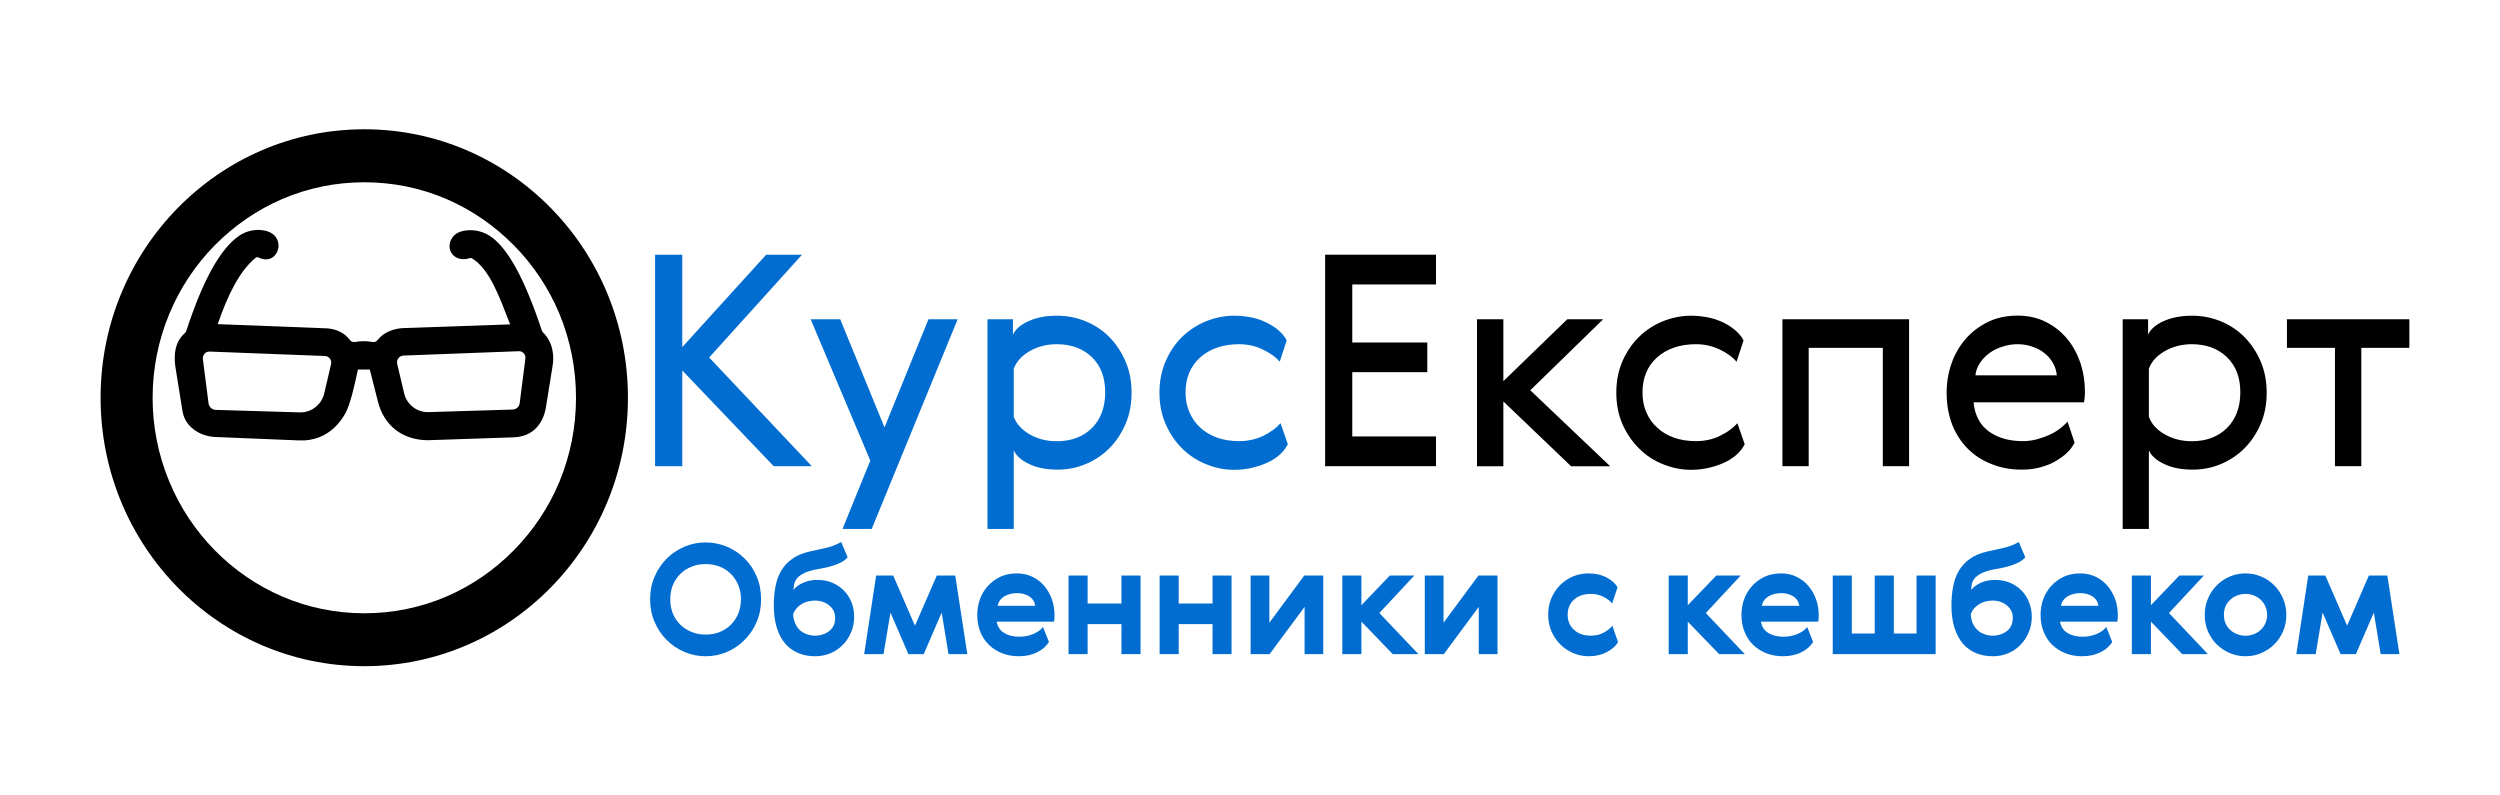
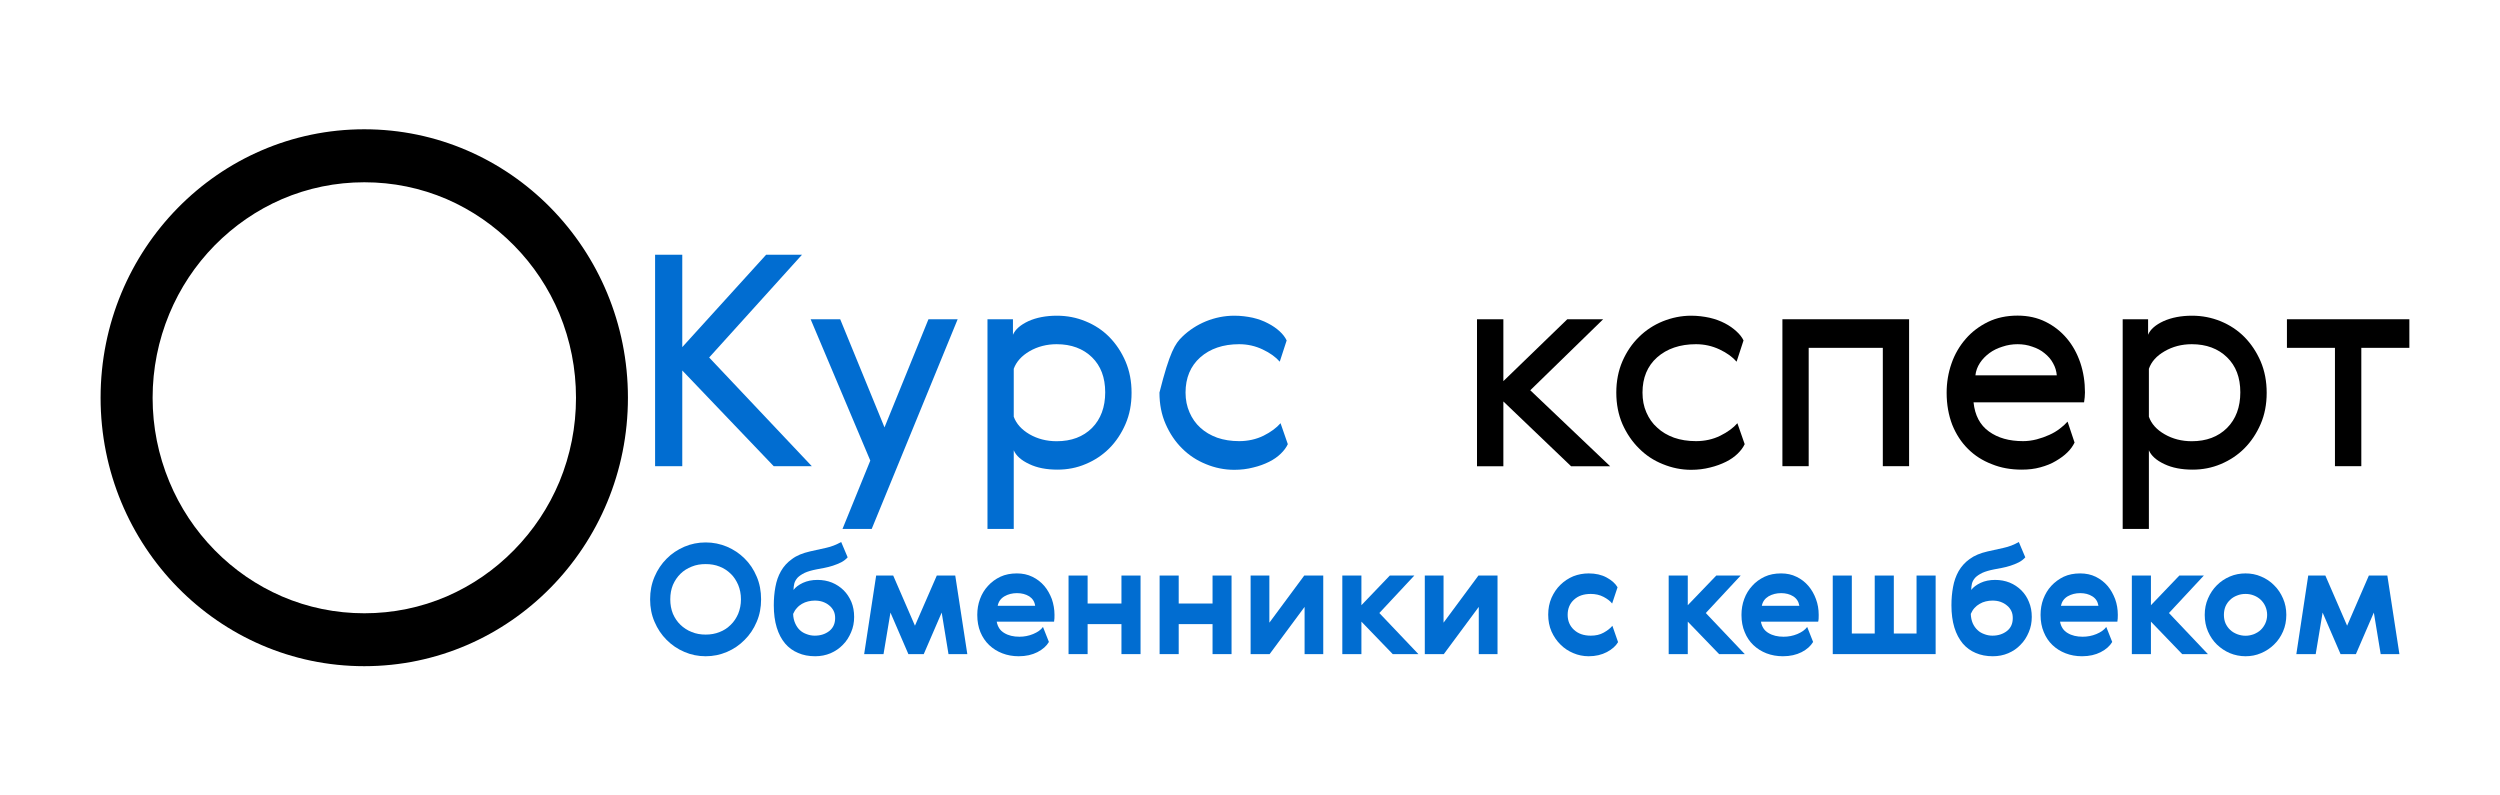
<svg xmlns="http://www.w3.org/2000/svg" width="110px" height="35px" viewBox="0 0 109 35" version="1.1">
  <g id="surface1">
-     <path style=" stroke:none;fill-rule:nonzero;fill:rgb(0%,0%,0%);fill-opacity:1;" d="M 23.406 14.641 C 23.379 14.617 23.359 14.586 23.344 14.551 C 22.555 12.176 21.848 11 21.188 10.477 C 20.824 10.188 20.352 10.066 19.898 10.156 C 19.883 10.156 19.871 10.16 19.859 10.164 C 19.664 10.207 19.484 10.316 19.379 10.492 C 19.078 10.977 19.488 11.582 20.184 11.355 C 20.207 11.348 20.238 11.352 20.262 11.363 C 21.051 11.84 21.484 13.086 21.945 14.273 L 17.289 14.434 C 17.074 14.438 16.852 14.48 16.648 14.566 C 16.445 14.648 16.262 14.773 16.117 14.957 C 16.059 15.031 15.977 15.066 15.887 15.047 C 15.633 15 15.375 15 15.117 15.047 C 15.039 15.059 14.953 15.035 14.906 14.969 C 14.684 14.68 14.371 14.492 13.922 14.449 L 9.078 14.262 C 9.523 12.984 10.043 11.906 10.758 11.336 C 10.789 11.312 10.836 11.309 10.871 11.328 C 11.129 11.457 11.398 11.445 11.586 11.246 C 11.777 11.039 11.812 10.719 11.664 10.477 C 11.547 10.289 11.352 10.176 11.074 10.133 C 10.719 10.078 10.352 10.16 10.043 10.359 C 9.16 10.949 8.391 12.438 7.703 14.543 C 7.691 14.586 7.664 14.625 7.633 14.656 C 7.207 15.039 7.145 15.543 7.211 16.102 L 7.527 18.074 C 7.578 18.406 7.738 18.656 7.969 18.852 C 8.246 19.086 8.598 19.207 8.957 19.227 L 12.668 19.379 C 12.969 19.395 13.273 19.344 13.559 19.234 C 14.055 19.035 14.438 18.66 14.719 18.145 C 14.93 17.711 15.09 17 15.25 16.258 L 15.77 16.258 L 16.125 17.652 C 16.188 17.91 16.285 18.156 16.426 18.379 C 16.691 18.793 17.016 19.031 17.363 19.18 C 17.695 19.32 18.055 19.379 18.41 19.367 L 22.121 19.242 C 22.301 19.234 22.484 19.199 22.656 19.129 C 23.023 18.973 23.25 18.703 23.398 18.359 C 23.461 18.203 23.504 18.047 23.527 17.883 L 23.816 16.086 C 23.852 15.871 23.855 15.656 23.812 15.441 C 23.758 15.125 23.621 14.855 23.406 14.641 Z M 14.066 16.027 L 13.766 17.312 C 13.645 17.812 13.199 18.156 12.695 18.145 L 8.992 18.035 C 8.832 18.031 8.699 17.91 8.676 17.746 L 8.426 15.797 C 8.406 15.621 8.543 15.465 8.715 15.469 L 13.797 15.664 C 13.977 15.668 14.113 15.848 14.066 16.027 Z M 22.617 15.781 L 22.367 17.734 C 22.348 17.895 22.219 18.016 22.055 18.02 L 18.348 18.133 C 17.844 18.145 17.398 17.801 17.281 17.301 L 16.977 16.012 C 16.934 15.828 17.066 15.656 17.25 15.645 L 22.332 15.453 C 22.504 15.449 22.645 15.605 22.617 15.781 Z M 22.617 15.781 " />
    <path style=" stroke:none;fill-rule:nonzero;fill:rgb(0%,0%,0%);fill-opacity:1;" d="M 15.527 5.688 C 9.121 5.688 3.926 10.977 3.926 17.5 C 3.926 24.023 9.121 29.312 15.527 29.312 C 21.938 29.312 27.129 24.023 27.129 17.5 C 27.129 10.977 21.938 5.688 15.527 5.688 Z M 22.113 24.207 C 21.258 25.078 20.262 25.762 19.156 26.242 C 18.012 26.734 16.789 26.984 15.531 26.984 C 14.273 26.984 13.051 26.734 11.906 26.242 C 10.797 25.762 9.801 25.078 8.945 24.207 C 8.09 23.336 7.418 22.32 6.949 21.191 C 6.465 20.023 6.215 18.781 6.215 17.504 C 6.215 16.223 6.465 14.98 6.949 13.812 C 7.418 12.684 8.09 11.668 8.945 10.797 C 9.801 9.93 10.797 9.242 11.906 8.762 C 13.051 8.27 14.273 8.02 15.531 8.02 C 16.789 8.02 18.012 8.27 19.156 8.762 C 20.262 9.242 21.258 9.93 22.113 10.797 C 22.973 11.668 23.645 12.684 24.117 13.812 C 24.598 14.98 24.844 16.223 24.844 17.504 C 24.844 18.781 24.598 20.023 24.117 21.191 C 23.645 22.32 22.973 23.332 22.113 24.207 Z M 22.113 24.207 " />
    <path style=" stroke:none;fill-rule:nonzero;fill:rgb(0.392%,42.745%,81.961%);fill-opacity:1;" d="M 28.324 11.207 L 29.52 11.207 L 29.52 15.273 L 33.211 11.207 L 34.789 11.207 L 30.703 15.73 L 35.219 20.512 L 33.543 20.512 L 29.52 16.301 L 29.52 20.512 L 28.324 20.512 Z M 28.324 11.207 " />
    <path style=" stroke:none;fill-rule:nonzero;fill:rgb(0.392%,42.745%,81.961%);fill-opacity:1;" d="M 35.168 14.047 L 36.469 14.047 L 38.418 18.805 L 40.352 14.047 L 41.637 14.047 L 37.855 23.273 L 36.57 23.273 L 37.793 20.266 Z M 35.168 14.047 " />
    <path style=" stroke:none;fill-rule:nonzero;fill:rgb(0.392%,42.745%,81.961%);fill-opacity:1;" d="M 49.023 15.902 C 49.203 16.324 49.289 16.781 49.289 17.285 C 49.289 17.785 49.203 18.242 49.023 18.656 C 48.844 19.07 48.605 19.43 48.309 19.727 C 48.012 20.023 47.668 20.254 47.27 20.418 C 46.879 20.586 46.461 20.664 46.031 20.664 C 45.547 20.664 45.133 20.586 44.785 20.418 C 44.434 20.254 44.207 20.051 44.105 19.812 L 44.105 23.273 L 42.949 23.273 L 42.949 14.047 L 44.07 14.047 L 44.07 14.73 C 44.172 14.492 44.402 14.293 44.754 14.129 C 45.102 13.973 45.52 13.891 46.004 13.891 C 46.449 13.891 46.871 13.973 47.266 14.137 C 47.668 14.301 48.016 14.531 48.309 14.828 C 48.605 15.129 48.844 15.488 49.023 15.902 Z M 48.129 17.262 C 48.129 16.609 47.934 16.098 47.547 15.719 C 47.156 15.34 46.637 15.145 45.992 15.145 C 45.555 15.145 45.152 15.25 44.801 15.453 C 44.453 15.656 44.219 15.914 44.105 16.227 L 44.105 18.336 C 44.219 18.648 44.453 18.906 44.801 19.109 C 45.152 19.312 45.555 19.414 45.992 19.414 C 46.641 19.414 47.156 19.219 47.547 18.832 C 47.934 18.441 48.129 17.914 48.129 17.262 Z M 48.129 17.262 " />
-     <path style=" stroke:none;fill-rule:nonzero;fill:rgb(0.392%,42.745%,81.961%);fill-opacity:1;" d="M 56.164 19.543 C 56.098 19.688 55.992 19.828 55.855 19.961 C 55.715 20.098 55.543 20.219 55.34 20.32 C 55.133 20.422 54.906 20.508 54.641 20.57 C 54.387 20.637 54.105 20.672 53.809 20.672 C 53.375 20.672 52.957 20.586 52.562 20.422 C 52.164 20.262 51.812 20.031 51.512 19.73 C 51.207 19.43 50.969 19.07 50.789 18.66 C 50.605 18.242 50.516 17.781 50.516 17.273 C 50.516 16.773 50.605 16.312 50.789 15.895 C 50.969 15.477 51.207 15.121 51.512 14.824 C 51.812 14.531 52.164 14.301 52.562 14.137 C 52.957 13.977 53.375 13.891 53.809 13.891 C 54.102 13.891 54.367 13.926 54.621 13.98 C 54.867 14.039 55.098 14.121 55.293 14.227 C 55.492 14.328 55.664 14.449 55.805 14.578 C 55.945 14.707 56.047 14.84 56.113 14.98 L 55.809 15.914 C 55.629 15.707 55.379 15.527 55.055 15.375 C 54.734 15.223 54.391 15.145 54.023 15.145 C 53.312 15.145 52.742 15.344 52.312 15.723 C 51.883 16.105 51.664 16.625 51.664 17.273 C 51.664 17.594 51.723 17.883 51.84 18.148 C 51.953 18.41 52.113 18.637 52.316 18.82 C 52.52 19.008 52.766 19.152 53.055 19.258 C 53.348 19.359 53.664 19.41 54.023 19.41 C 54.414 19.41 54.773 19.328 55.094 19.172 C 55.414 19.012 55.668 18.824 55.844 18.621 Z M 56.164 19.543 " />
+     <path style=" stroke:none;fill-rule:nonzero;fill:rgb(0.392%,42.745%,81.961%);fill-opacity:1;" d="M 56.164 19.543 C 56.098 19.688 55.992 19.828 55.855 19.961 C 55.715 20.098 55.543 20.219 55.34 20.32 C 55.133 20.422 54.906 20.508 54.641 20.57 C 54.387 20.637 54.105 20.672 53.809 20.672 C 53.375 20.672 52.957 20.586 52.562 20.422 C 52.164 20.262 51.812 20.031 51.512 19.73 C 51.207 19.43 50.969 19.07 50.789 18.66 C 50.605 18.242 50.516 17.781 50.516 17.273 C 50.969 15.477 51.207 15.121 51.512 14.824 C 51.812 14.531 52.164 14.301 52.562 14.137 C 52.957 13.977 53.375 13.891 53.809 13.891 C 54.102 13.891 54.367 13.926 54.621 13.98 C 54.867 14.039 55.098 14.121 55.293 14.227 C 55.492 14.328 55.664 14.449 55.805 14.578 C 55.945 14.707 56.047 14.84 56.113 14.98 L 55.809 15.914 C 55.629 15.707 55.379 15.527 55.055 15.375 C 54.734 15.223 54.391 15.145 54.023 15.145 C 53.312 15.145 52.742 15.344 52.312 15.723 C 51.883 16.105 51.664 16.625 51.664 17.273 C 51.664 17.594 51.723 17.883 51.84 18.148 C 51.953 18.41 52.113 18.637 52.316 18.82 C 52.52 19.008 52.766 19.152 53.055 19.258 C 53.348 19.359 53.664 19.41 54.023 19.41 C 54.414 19.41 54.773 19.328 55.094 19.172 C 55.414 19.012 55.668 18.824 55.844 18.621 Z M 56.164 19.543 " />
    <path style=" stroke:none;fill-rule:nonzero;fill:rgb(0.392%,42.745%,81.961%);fill-opacity:1;" d="M 29.613 24.055 C 29.906 23.93 30.219 23.867 30.551 23.867 C 30.879 23.867 31.188 23.93 31.488 24.055 C 31.781 24.18 32.039 24.352 32.262 24.574 C 32.488 24.797 32.664 25.059 32.793 25.367 C 32.926 25.672 32.988 26.012 32.988 26.371 C 32.988 26.727 32.926 27.059 32.793 27.363 C 32.664 27.668 32.488 27.934 32.262 28.156 C 32.039 28.383 31.781 28.559 31.488 28.684 C 31.188 28.812 30.879 28.875 30.551 28.875 C 30.219 28.875 29.906 28.812 29.613 28.684 C 29.316 28.559 29.059 28.383 28.832 28.156 C 28.609 27.934 28.43 27.668 28.301 27.363 C 28.168 27.059 28.105 26.727 28.105 26.371 C 28.105 26.012 28.168 25.684 28.301 25.375 C 28.43 25.07 28.609 24.805 28.832 24.582 C 29.055 24.355 29.316 24.184 29.613 24.055 Z M 31.164 24.93 C 30.973 24.852 30.766 24.82 30.551 24.82 C 30.328 24.82 30.125 24.852 29.938 24.93 C 29.75 25.004 29.578 25.109 29.441 25.246 C 29.301 25.383 29.191 25.547 29.109 25.734 C 29.031 25.926 28.992 26.133 28.992 26.371 C 28.992 26.605 29.031 26.812 29.109 27.008 C 29.191 27.195 29.301 27.359 29.441 27.492 C 29.582 27.629 29.75 27.738 29.938 27.809 C 30.125 27.887 30.328 27.922 30.551 27.922 C 30.766 27.922 30.973 27.887 31.164 27.809 C 31.352 27.738 31.512 27.629 31.652 27.492 C 31.793 27.355 31.898 27.195 31.98 27.008 C 32.059 26.812 32.102 26.605 32.102 26.371 C 32.102 26.133 32.059 25.926 31.98 25.734 C 31.898 25.547 31.793 25.379 31.652 25.246 C 31.512 25.109 31.352 25.004 31.164 24.93 Z M 31.164 24.93 " />
    <path style=" stroke:none;fill-rule:nonzero;fill:rgb(0.392%,42.745%,81.961%);fill-opacity:1;" d="M 36.797 24.523 C 36.719 24.609 36.625 24.684 36.512 24.742 C 36.395 24.801 36.273 24.848 36.145 24.891 C 36.016 24.93 35.895 24.965 35.766 24.988 C 35.641 25.012 35.531 25.031 35.434 25.051 C 35.211 25.094 35.039 25.145 34.902 25.207 C 34.77 25.273 34.664 25.344 34.59 25.422 C 34.52 25.504 34.473 25.586 34.449 25.676 C 34.43 25.77 34.414 25.859 34.414 25.957 C 34.504 25.836 34.641 25.734 34.828 25.645 C 35.016 25.559 35.23 25.516 35.469 25.516 C 35.699 25.516 35.91 25.555 36.105 25.633 C 36.305 25.715 36.477 25.832 36.621 25.973 C 36.766 26.117 36.875 26.289 36.961 26.484 C 37.043 26.688 37.082 26.902 37.082 27.145 C 37.082 27.387 37.039 27.609 36.949 27.816 C 36.859 28.031 36.742 28.215 36.59 28.367 C 36.438 28.527 36.254 28.652 36.047 28.742 C 35.832 28.832 35.609 28.875 35.367 28.875 C 35.09 28.875 34.836 28.828 34.617 28.73 C 34.391 28.637 34.199 28.496 34.043 28.312 C 33.883 28.121 33.762 27.891 33.676 27.609 C 33.59 27.328 33.547 27 33.547 26.633 C 33.547 26.348 33.57 26.082 33.617 25.828 C 33.664 25.57 33.742 25.34 33.863 25.129 C 33.98 24.922 34.145 24.742 34.348 24.598 C 34.555 24.441 34.82 24.336 35.141 24.262 C 35.383 24.207 35.617 24.156 35.848 24.105 C 36.078 24.055 36.297 23.969 36.512 23.848 Z M 35.348 27.969 C 35.609 27.969 35.816 27.898 35.992 27.762 C 36.16 27.625 36.246 27.438 36.246 27.195 C 36.246 27.078 36.227 26.973 36.18 26.879 C 36.133 26.785 36.066 26.703 35.988 26.641 C 35.906 26.57 35.812 26.52 35.703 26.48 C 35.59 26.441 35.473 26.426 35.348 26.426 C 35.254 26.426 35.156 26.438 35.059 26.461 C 34.961 26.484 34.871 26.52 34.785 26.57 C 34.703 26.617 34.625 26.68 34.562 26.754 C 34.492 26.828 34.441 26.914 34.398 27.012 C 34.402 27.168 34.434 27.305 34.488 27.426 C 34.539 27.543 34.609 27.645 34.691 27.723 C 34.777 27.805 34.879 27.863 34.992 27.902 C 35.102 27.945 35.219 27.969 35.348 27.969 Z M 35.348 27.969 " />
    <path style=" stroke:none;fill-rule:nonzero;fill:rgb(0.392%,42.745%,81.961%);fill-opacity:1;" d="M 40.719 25.324 L 41.531 25.324 L 42.062 28.781 L 41.234 28.781 L 40.934 26.953 L 40.145 28.781 L 39.469 28.781 L 38.68 26.953 L 38.375 28.781 L 37.523 28.781 L 38.051 25.324 L 38.801 25.324 L 39.758 27.531 Z M 40.719 25.324 " />
    <path style=" stroke:none;fill-rule:nonzero;fill:rgb(0.392%,42.745%,81.961%);fill-opacity:1;" d="M 44.355 28.016 C 44.566 28.016 44.766 27.977 44.957 27.898 C 45.152 27.816 45.301 27.715 45.391 27.586 L 45.652 28.246 C 45.547 28.426 45.379 28.574 45.145 28.695 C 44.914 28.812 44.645 28.875 44.324 28.875 C 44.062 28.875 43.824 28.832 43.602 28.746 C 43.379 28.66 43.188 28.539 43.023 28.383 C 42.859 28.227 42.73 28.035 42.637 27.812 C 42.547 27.59 42.5 27.34 42.5 27.055 C 42.5 26.809 42.539 26.574 42.621 26.355 C 42.703 26.133 42.82 25.941 42.973 25.777 C 43.125 25.609 43.305 25.477 43.52 25.375 C 43.73 25.277 43.977 25.23 44.242 25.23 C 44.492 25.23 44.719 25.277 44.926 25.379 C 45.133 25.48 45.305 25.613 45.449 25.781 C 45.59 25.945 45.699 26.145 45.781 26.359 C 45.855 26.578 45.898 26.809 45.898 27.055 C 45.898 27.102 45.895 27.152 45.895 27.211 C 45.891 27.266 45.887 27.312 45.879 27.352 L 43.355 27.352 C 43.398 27.582 43.508 27.75 43.688 27.852 C 43.871 27.965 44.094 28.016 44.355 28.016 Z M 45.047 26.656 C 45.023 26.473 44.934 26.336 44.785 26.238 C 44.633 26.145 44.457 26.098 44.246 26.098 C 44.043 26.098 43.855 26.145 43.695 26.238 C 43.531 26.336 43.434 26.473 43.398 26.656 Z M 45.047 26.656 " />
    <path style=" stroke:none;fill-rule:nonzero;fill:rgb(0.392%,42.745%,81.961%);fill-opacity:1;" d="M 47.355 25.324 L 47.355 26.555 L 48.844 26.555 L 48.844 25.324 L 49.684 25.324 L 49.684 28.781 L 48.844 28.781 L 48.844 27.461 L 47.355 27.461 L 47.355 28.781 L 46.516 28.781 L 46.516 25.324 Z M 47.355 25.324 " />
    <path style=" stroke:none;fill-rule:nonzero;fill:rgb(0.392%,42.745%,81.961%);fill-opacity:1;" d="M 51.363 25.324 L 51.363 26.555 L 52.852 26.555 L 52.852 25.324 L 53.688 25.324 L 53.688 28.781 L 52.852 28.781 L 52.852 27.461 L 51.363 27.461 L 51.363 28.781 L 50.523 28.781 L 50.523 25.324 Z M 51.363 25.324 " />
    <path style=" stroke:none;fill-rule:nonzero;fill:rgb(0.392%,42.745%,81.961%);fill-opacity:1;" d="M 55.352 25.324 L 55.352 27.398 L 56.887 25.324 L 57.723 25.324 L 57.723 28.781 L 56.902 28.781 L 56.902 26.703 L 55.363 28.781 L 54.527 28.781 L 54.527 25.324 Z M 55.352 25.324 " />
    <path style=" stroke:none;fill-rule:nonzero;fill:rgb(0.392%,42.745%,81.961%);fill-opacity:1;" d="M 58.562 25.324 L 59.402 25.324 L 59.402 26.629 L 60.652 25.324 L 61.73 25.324 L 60.191 26.973 L 61.91 28.781 L 60.781 28.781 L 59.402 27.352 L 59.402 28.781 L 58.562 28.781 Z M 58.562 25.324 " />
    <path style=" stroke:none;fill-rule:nonzero;fill:rgb(0.392%,42.745%,81.961%);fill-opacity:1;" d="M 63.016 25.324 L 63.016 27.398 L 64.551 25.324 L 65.391 25.324 L 65.391 28.781 L 64.566 28.781 L 64.566 26.703 L 63.027 28.781 L 62.191 28.781 L 62.191 25.324 Z M 63.016 25.324 " />
    <path style=" stroke:none;fill-rule:nonzero;fill:rgb(0.392%,42.745%,81.961%);fill-opacity:1;" d="M 70.695 28.254 C 70.594 28.426 70.43 28.57 70.203 28.691 C 69.973 28.812 69.707 28.875 69.402 28.875 C 69.164 28.875 68.938 28.828 68.727 28.738 C 68.512 28.648 68.32 28.523 68.16 28.359 C 67.996 28.199 67.867 28.008 67.766 27.785 C 67.668 27.562 67.621 27.312 67.621 27.043 C 67.621 26.777 67.668 26.531 67.766 26.305 C 67.867 26.082 67.992 25.891 68.16 25.73 C 68.324 25.57 68.512 25.445 68.727 25.355 C 68.938 25.273 69.164 25.23 69.402 25.23 C 69.707 25.23 69.969 25.289 70.191 25.41 C 70.414 25.531 70.574 25.672 70.672 25.84 L 70.434 26.555 C 70.344 26.441 70.219 26.348 70.055 26.262 C 69.891 26.176 69.703 26.133 69.496 26.133 C 69.184 26.133 68.941 26.215 68.754 26.387 C 68.57 26.555 68.477 26.777 68.477 27.051 C 68.477 27.324 68.57 27.539 68.754 27.711 C 68.941 27.883 69.184 27.969 69.496 27.969 C 69.715 27.969 69.902 27.926 70.062 27.836 C 70.223 27.746 70.352 27.648 70.445 27.535 Z M 70.695 28.254 " />
    <path style=" stroke:none;fill-rule:nonzero;fill:rgb(0.392%,42.745%,81.961%);fill-opacity:1;" d="M 72.922 25.324 L 73.762 25.324 L 73.762 26.629 L 75.016 25.324 L 76.09 25.324 L 74.555 26.973 L 76.27 28.781 L 75.141 28.781 L 73.762 27.352 L 73.762 28.781 L 72.922 28.781 Z M 72.922 25.324 " />
    <path style=" stroke:none;fill-rule:nonzero;fill:rgb(0.392%,42.745%,81.961%);fill-opacity:1;" d="M 77.977 28.016 C 78.191 28.016 78.391 27.977 78.582 27.898 C 78.777 27.816 78.922 27.715 79.016 27.586 L 79.277 28.246 C 79.168 28.426 79.004 28.574 78.77 28.695 C 78.539 28.812 78.266 28.875 77.949 28.875 C 77.688 28.875 77.449 28.832 77.223 28.746 C 77.004 28.66 76.812 28.539 76.648 28.383 C 76.484 28.227 76.355 28.035 76.266 27.812 C 76.172 27.59 76.125 27.34 76.125 27.055 C 76.125 26.809 76.164 26.574 76.246 26.355 C 76.328 26.133 76.445 25.941 76.598 25.777 C 76.746 25.609 76.93 25.477 77.145 25.375 C 77.355 25.277 77.598 25.23 77.867 25.23 C 78.117 25.23 78.344 25.277 78.547 25.379 C 78.758 25.48 78.926 25.613 79.07 25.781 C 79.211 25.945 79.324 26.145 79.402 26.359 C 79.484 26.578 79.523 26.809 79.523 27.055 C 79.523 27.102 79.52 27.152 79.52 27.211 C 79.516 27.266 79.512 27.312 79.5 27.352 L 76.98 27.352 C 77.023 27.582 77.133 27.75 77.312 27.852 C 77.496 27.965 77.719 28.016 77.977 28.016 Z M 78.672 26.656 C 78.641 26.473 78.555 26.336 78.402 26.238 C 78.254 26.145 78.074 26.098 77.871 26.098 C 77.664 26.098 77.48 26.145 77.316 26.238 C 77.156 26.336 77.055 26.473 77.02 26.656 Z M 78.672 26.656 " />
    <path style=" stroke:none;fill-rule:nonzero;fill:rgb(0.392%,42.745%,81.961%);fill-opacity:1;" d="M 82.828 25.324 L 82.828 27.875 L 83.828 27.875 L 83.828 25.324 L 84.668 25.324 L 84.668 28.781 L 80.141 28.781 L 80.141 25.324 L 80.98 25.324 L 80.98 27.875 L 81.988 27.875 L 81.988 25.324 Z M 82.828 25.324 " />
    <path style=" stroke:none;fill-rule:nonzero;fill:rgb(0.392%,42.745%,81.961%);fill-opacity:1;" d="M 88.613 24.523 C 88.535 24.609 88.441 24.684 88.328 24.742 C 88.215 24.801 88.09 24.848 87.961 24.891 C 87.836 24.93 87.711 24.965 87.582 24.988 C 87.461 25.012 87.348 25.031 87.25 25.051 C 87.031 25.094 86.855 25.145 86.719 25.207 C 86.586 25.273 86.48 25.344 86.406 25.422 C 86.336 25.504 86.289 25.586 86.266 25.676 C 86.246 25.77 86.234 25.859 86.234 25.957 C 86.324 25.836 86.461 25.734 86.648 25.645 C 86.832 25.559 87.047 25.516 87.285 25.516 C 87.516 25.516 87.723 25.555 87.922 25.633 C 88.125 25.715 88.293 25.832 88.438 25.973 C 88.582 26.117 88.695 26.289 88.773 26.484 C 88.859 26.688 88.898 26.902 88.898 27.145 C 88.898 27.387 88.855 27.609 88.766 27.816 C 88.676 28.031 88.559 28.215 88.406 28.367 C 88.258 28.527 88.074 28.652 87.863 28.742 C 87.652 28.832 87.426 28.875 87.184 28.875 C 86.906 28.875 86.656 28.828 86.43 28.73 C 86.207 28.637 86.016 28.496 85.859 28.312 C 85.703 28.121 85.578 27.891 85.492 27.609 C 85.406 27.328 85.363 27 85.363 26.633 C 85.363 26.348 85.387 26.082 85.434 25.828 C 85.48 25.57 85.562 25.34 85.68 25.129 C 85.801 24.922 85.961 24.742 86.164 24.598 C 86.375 24.441 86.637 24.336 86.957 24.262 C 87.199 24.207 87.434 24.156 87.664 24.105 C 87.895 24.055 88.117 23.969 88.328 23.848 Z M 87.164 27.969 C 87.422 27.969 87.633 27.898 87.809 27.762 C 87.98 27.625 88.062 27.438 88.062 27.195 C 88.062 27.078 88.043 26.973 87.996 26.879 C 87.949 26.785 87.887 26.703 87.805 26.641 C 87.723 26.57 87.629 26.52 87.52 26.48 C 87.41 26.441 87.289 26.426 87.164 26.426 C 87.07 26.426 86.973 26.438 86.875 26.461 C 86.777 26.484 86.688 26.52 86.605 26.57 C 86.52 26.617 86.441 26.68 86.375 26.754 C 86.309 26.828 86.258 26.914 86.215 27.012 C 86.219 27.168 86.25 27.305 86.301 27.426 C 86.355 27.543 86.426 27.645 86.512 27.723 C 86.594 27.805 86.699 27.863 86.809 27.902 C 86.918 27.945 87.039 27.969 87.164 27.969 Z M 87.164 27.969 " />
    <path style=" stroke:none;fill-rule:nonzero;fill:rgb(0.392%,42.745%,81.961%);fill-opacity:1;" d="M 91.137 28.016 C 91.352 28.016 91.551 27.977 91.742 27.898 C 91.938 27.816 92.082 27.715 92.176 27.586 L 92.438 28.246 C 92.332 28.426 92.164 28.574 91.93 28.695 C 91.699 28.812 91.43 28.875 91.109 28.875 C 90.848 28.875 90.609 28.832 90.387 28.746 C 90.164 28.66 89.973 28.539 89.809 28.383 C 89.645 28.227 89.516 28.035 89.426 27.812 C 89.332 27.59 89.285 27.34 89.285 27.055 C 89.285 26.809 89.324 26.574 89.406 26.355 C 89.492 26.133 89.605 25.941 89.758 25.777 C 89.914 25.609 90.094 25.477 90.305 25.375 C 90.516 25.277 90.758 25.23 91.027 25.23 C 91.277 25.23 91.508 25.277 91.715 25.379 C 91.918 25.48 92.09 25.613 92.234 25.781 C 92.375 25.945 92.484 26.145 92.566 26.359 C 92.645 26.578 92.684 26.809 92.684 27.055 C 92.684 27.102 92.68 27.152 92.68 27.211 C 92.676 27.266 92.672 27.312 92.664 27.352 L 90.141 27.352 C 90.184 27.582 90.297 27.75 90.473 27.852 C 90.656 27.965 90.879 28.016 91.137 28.016 Z M 91.832 26.656 C 91.801 26.473 91.719 26.336 91.562 26.238 C 91.414 26.145 91.238 26.098 91.031 26.098 C 90.824 26.098 90.641 26.145 90.477 26.238 C 90.316 26.336 90.219 26.473 90.18 26.656 Z M 91.832 26.656 " />
    <path style=" stroke:none;fill-rule:nonzero;fill:rgb(0.392%,42.745%,81.961%);fill-opacity:1;" d="M 93.301 25.324 L 94.141 25.324 L 94.141 26.629 L 95.391 25.324 L 96.469 25.324 L 94.934 26.973 L 96.648 28.781 L 95.516 28.781 L 94.141 27.352 L 94.141 28.781 L 93.301 28.781 Z M 93.301 25.324 " />
    <path style=" stroke:none;fill-rule:nonzero;fill:rgb(0.392%,42.745%,81.961%);fill-opacity:1;" d="M 100.098 27.055 C 100.098 27.316 100.051 27.562 99.953 27.785 C 99.855 28.008 99.727 28.199 99.559 28.359 C 99.395 28.52 99.203 28.648 98.988 28.738 C 98.773 28.832 98.543 28.875 98.305 28.875 C 98.062 28.875 97.832 28.828 97.613 28.738 C 97.402 28.648 97.211 28.52 97.043 28.359 C 96.879 28.199 96.75 28.008 96.652 27.785 C 96.555 27.562 96.508 27.316 96.508 27.055 C 96.508 26.793 96.555 26.555 96.652 26.332 C 96.75 26.105 96.879 25.914 97.043 25.75 C 97.211 25.582 97.402 25.457 97.613 25.367 C 97.832 25.273 98.062 25.23 98.305 25.23 C 98.543 25.23 98.773 25.273 98.988 25.367 C 99.203 25.457 99.395 25.582 99.559 25.75 C 99.727 25.914 99.855 26.105 99.953 26.332 C 100.051 26.555 100.098 26.793 100.098 27.055 Z M 97.422 26.68 C 97.375 26.797 97.352 26.922 97.352 27.055 C 97.352 27.191 97.375 27.312 97.422 27.426 C 97.473 27.535 97.539 27.633 97.629 27.715 C 97.711 27.797 97.816 27.855 97.93 27.902 C 98.043 27.945 98.168 27.973 98.305 27.973 C 98.438 27.973 98.559 27.945 98.676 27.902 C 98.785 27.855 98.887 27.797 98.973 27.715 C 99.059 27.633 99.125 27.535 99.176 27.426 C 99.227 27.312 99.254 27.191 99.254 27.055 C 99.254 26.922 99.227 26.797 99.176 26.68 C 99.125 26.566 99.059 26.473 98.973 26.391 C 98.887 26.309 98.785 26.246 98.676 26.203 C 98.559 26.156 98.438 26.133 98.305 26.133 C 98.168 26.133 98.043 26.156 97.93 26.203 C 97.816 26.246 97.711 26.309 97.629 26.391 C 97.539 26.473 97.473 26.566 97.422 26.68 Z M 97.422 26.68 " />
    <path style=" stroke:none;fill-rule:nonzero;fill:rgb(0.392%,42.745%,81.961%);fill-opacity:1;" d="M 103.73 25.324 L 104.543 25.324 L 105.074 28.781 L 104.25 28.781 L 103.949 26.953 L 103.16 28.781 L 102.484 28.781 L 101.695 26.953 L 101.391 28.781 L 100.539 28.781 L 101.062 25.324 L 101.816 25.324 L 102.773 27.531 Z M 103.73 25.324 " />
-     <path style=" stroke:none;fill-rule:nonzero;fill:rgb(0%,0%,0%);fill-opacity:1;" d="M 57.805 11.207 L 62.684 11.207 L 62.684 12.516 L 59 12.516 L 59 15.07 L 62.301 15.07 L 62.301 16.375 L 59 16.375 L 59 19.203 L 62.684 19.203 L 62.684 20.512 L 57.805 20.512 Z M 57.805 11.207 " />
    <path style=" stroke:none;fill-rule:nonzero;fill:rgb(0%,0%,0%);fill-opacity:1;" d="M 64.488 14.047 L 65.648 14.047 L 65.648 16.77 L 68.461 14.047 L 70.039 14.047 L 66.832 17.172 L 70.348 20.516 L 68.629 20.516 L 65.648 17.664 L 65.648 20.516 L 64.488 20.516 Z M 64.488 14.047 " />
    <path style=" stroke:none;fill-rule:nonzero;fill:rgb(0%,0%,0%);fill-opacity:1;" d="M 76.266 19.543 C 76.199 19.688 76.094 19.828 75.957 19.961 C 75.816 20.098 75.645 20.219 75.441 20.32 C 75.234 20.422 75.004 20.508 74.746 20.57 C 74.484 20.637 74.207 20.672 73.91 20.672 C 73.48 20.672 73.062 20.586 72.664 20.422 C 72.262 20.262 71.914 20.031 71.617 19.73 C 71.312 19.43 71.07 19.07 70.887 18.66 C 70.707 18.242 70.617 17.781 70.617 17.273 C 70.617 16.773 70.707 16.312 70.887 15.895 C 71.07 15.477 71.312 15.121 71.617 14.824 C 71.914 14.531 72.262 14.301 72.664 14.137 C 73.062 13.977 73.48 13.891 73.91 13.891 C 74.199 13.891 74.469 13.926 74.719 13.98 C 74.973 14.039 75.195 14.121 75.398 14.227 C 75.594 14.328 75.762 14.449 75.902 14.578 C 76.043 14.707 76.152 14.84 76.215 14.98 L 75.91 15.914 C 75.73 15.707 75.484 15.527 75.16 15.375 C 74.836 15.223 74.492 15.145 74.125 15.145 C 73.414 15.145 72.844 15.344 72.414 15.723 C 71.984 16.105 71.77 16.625 71.77 17.273 C 71.77 17.594 71.824 17.883 71.941 18.148 C 72.055 18.41 72.211 18.637 72.422 18.82 C 72.621 19.008 72.867 19.152 73.156 19.258 C 73.445 19.359 73.766 19.41 74.125 19.41 C 74.516 19.41 74.875 19.328 75.191 19.172 C 75.516 19.012 75.77 18.824 75.945 18.621 Z M 76.266 19.543 " />
    <path style=" stroke:none;fill-rule:nonzero;fill:rgb(0%,0%,0%);fill-opacity:1;" d="M 83.5 14.047 L 83.5 20.512 L 82.344 20.512 L 82.344 15.305 L 79.082 15.305 L 79.082 20.512 L 77.926 20.512 L 77.926 14.047 Z M 83.5 14.047 " />
    <path style=" stroke:none;fill-rule:nonzero;fill:rgb(0%,0%,0%);fill-opacity:1;" d="M 88.516 19.41 C 88.715 19.41 88.914 19.383 89.113 19.332 C 89.309 19.281 89.492 19.215 89.664 19.137 C 89.84 19.059 89.992 18.969 90.129 18.863 C 90.266 18.762 90.379 18.656 90.473 18.551 L 90.781 19.473 C 90.711 19.617 90.609 19.766 90.469 19.902 C 90.328 20.043 90.16 20.164 89.961 20.281 C 89.762 20.402 89.535 20.492 89.277 20.562 C 89.023 20.633 88.75 20.664 88.453 20.664 C 87.977 20.664 87.535 20.586 87.137 20.422 C 86.73 20.266 86.383 20.043 86.09 19.75 C 85.797 19.461 85.566 19.105 85.398 18.688 C 85.238 18.27 85.152 17.801 85.152 17.281 C 85.152 16.832 85.223 16.402 85.367 15.992 C 85.508 15.582 85.723 15.219 85.992 14.91 C 86.262 14.598 86.59 14.352 86.973 14.164 C 87.352 13.98 87.789 13.887 88.273 13.887 C 88.73 13.887 89.141 13.977 89.508 14.16 C 89.871 14.34 90.184 14.586 90.441 14.891 C 90.699 15.195 90.895 15.555 91.035 15.965 C 91.172 16.375 91.238 16.809 91.238 17.266 C 91.238 17.406 91.223 17.551 91.199 17.703 L 86.336 17.703 C 86.395 18.277 86.621 18.703 87.012 18.984 C 87.406 19.27 87.902 19.41 88.516 19.41 Z M 90 16.523 C 89.984 16.328 89.93 16.148 89.836 15.984 C 89.746 15.812 89.617 15.668 89.461 15.543 C 89.309 15.414 89.125 15.32 88.922 15.254 C 88.719 15.18 88.504 15.145 88.273 15.145 C 88.047 15.145 87.82 15.18 87.605 15.254 C 87.391 15.32 87.199 15.414 87.035 15.535 C 86.867 15.66 86.727 15.801 86.617 15.969 C 86.508 16.137 86.438 16.32 86.418 16.516 L 90 16.516 Z M 90 16.523 " />
    <path style=" stroke:none;fill-rule:nonzero;fill:rgb(0%,0%,0%);fill-opacity:1;" d="M 98.969 15.902 C 99.148 16.324 99.234 16.781 99.234 17.285 C 99.234 17.785 99.148 18.242 98.969 18.656 C 98.789 19.07 98.551 19.43 98.254 19.727 C 97.961 20.023 97.609 20.254 97.219 20.418 C 96.824 20.586 96.406 20.664 95.977 20.664 C 95.496 20.664 95.078 20.586 94.727 20.418 C 94.379 20.254 94.152 20.051 94.051 19.812 L 94.051 23.273 L 92.898 23.273 L 92.898 14.047 L 94.016 14.047 L 94.016 14.73 C 94.113 14.492 94.344 14.293 94.699 14.129 C 95.051 13.973 95.465 13.891 95.949 13.891 C 96.395 13.891 96.812 13.973 97.215 14.137 C 97.609 14.301 97.961 14.531 98.254 14.828 C 98.551 15.129 98.789 15.488 98.969 15.902 Z M 98.074 17.262 C 98.074 16.609 97.879 16.098 97.488 15.719 C 97.098 15.34 96.578 15.145 95.938 15.145 C 95.496 15.145 95.098 15.25 94.746 15.453 C 94.391 15.656 94.16 15.914 94.051 16.227 L 94.051 18.336 C 94.16 18.648 94.391 18.906 94.746 19.109 C 95.098 19.312 95.496 19.414 95.938 19.414 C 96.578 19.414 97.098 19.219 97.488 18.832 C 97.879 18.441 98.074 17.914 98.074 17.262 Z M 98.074 17.262 " />
    <path style=" stroke:none;fill-rule:nonzero;fill:rgb(0%,0%,0%);fill-opacity:1;" d="M 105.512 15.305 L 103.398 15.305 L 103.398 20.512 L 102.238 20.512 L 102.238 15.305 L 100.125 15.305 L 100.125 14.047 L 105.512 14.047 Z M 105.512 15.305 " />
  </g>
</svg>